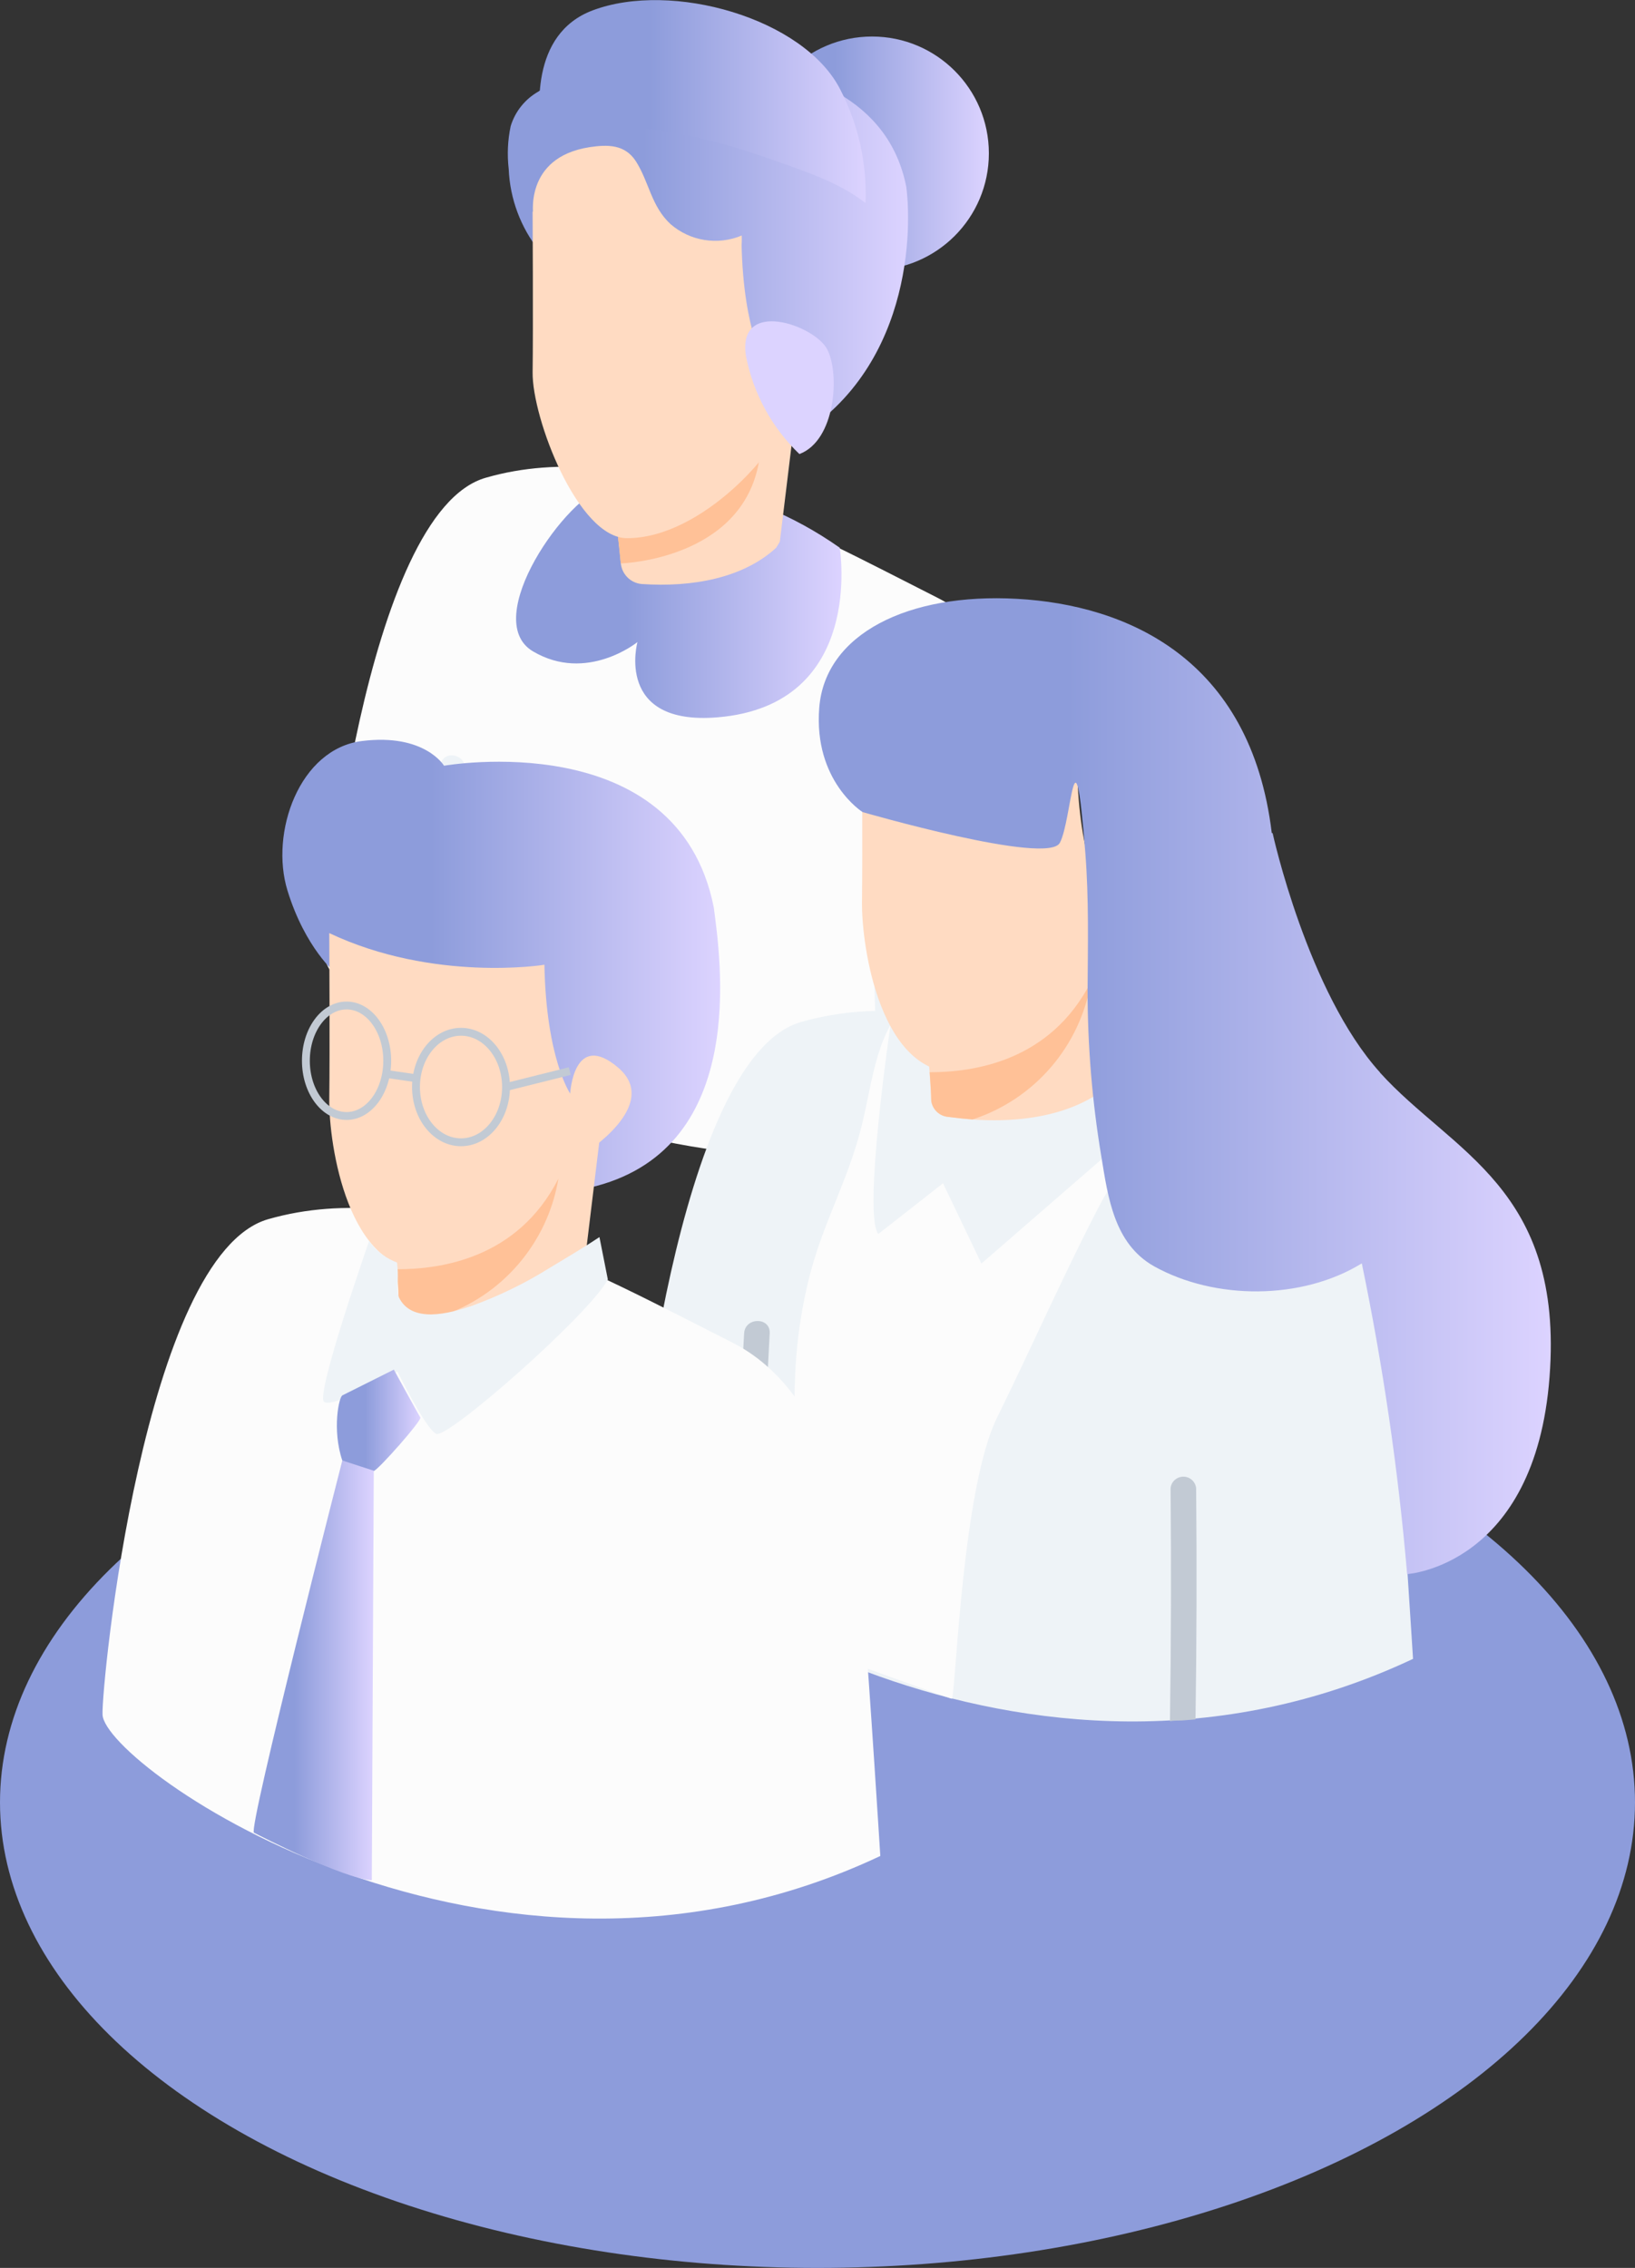
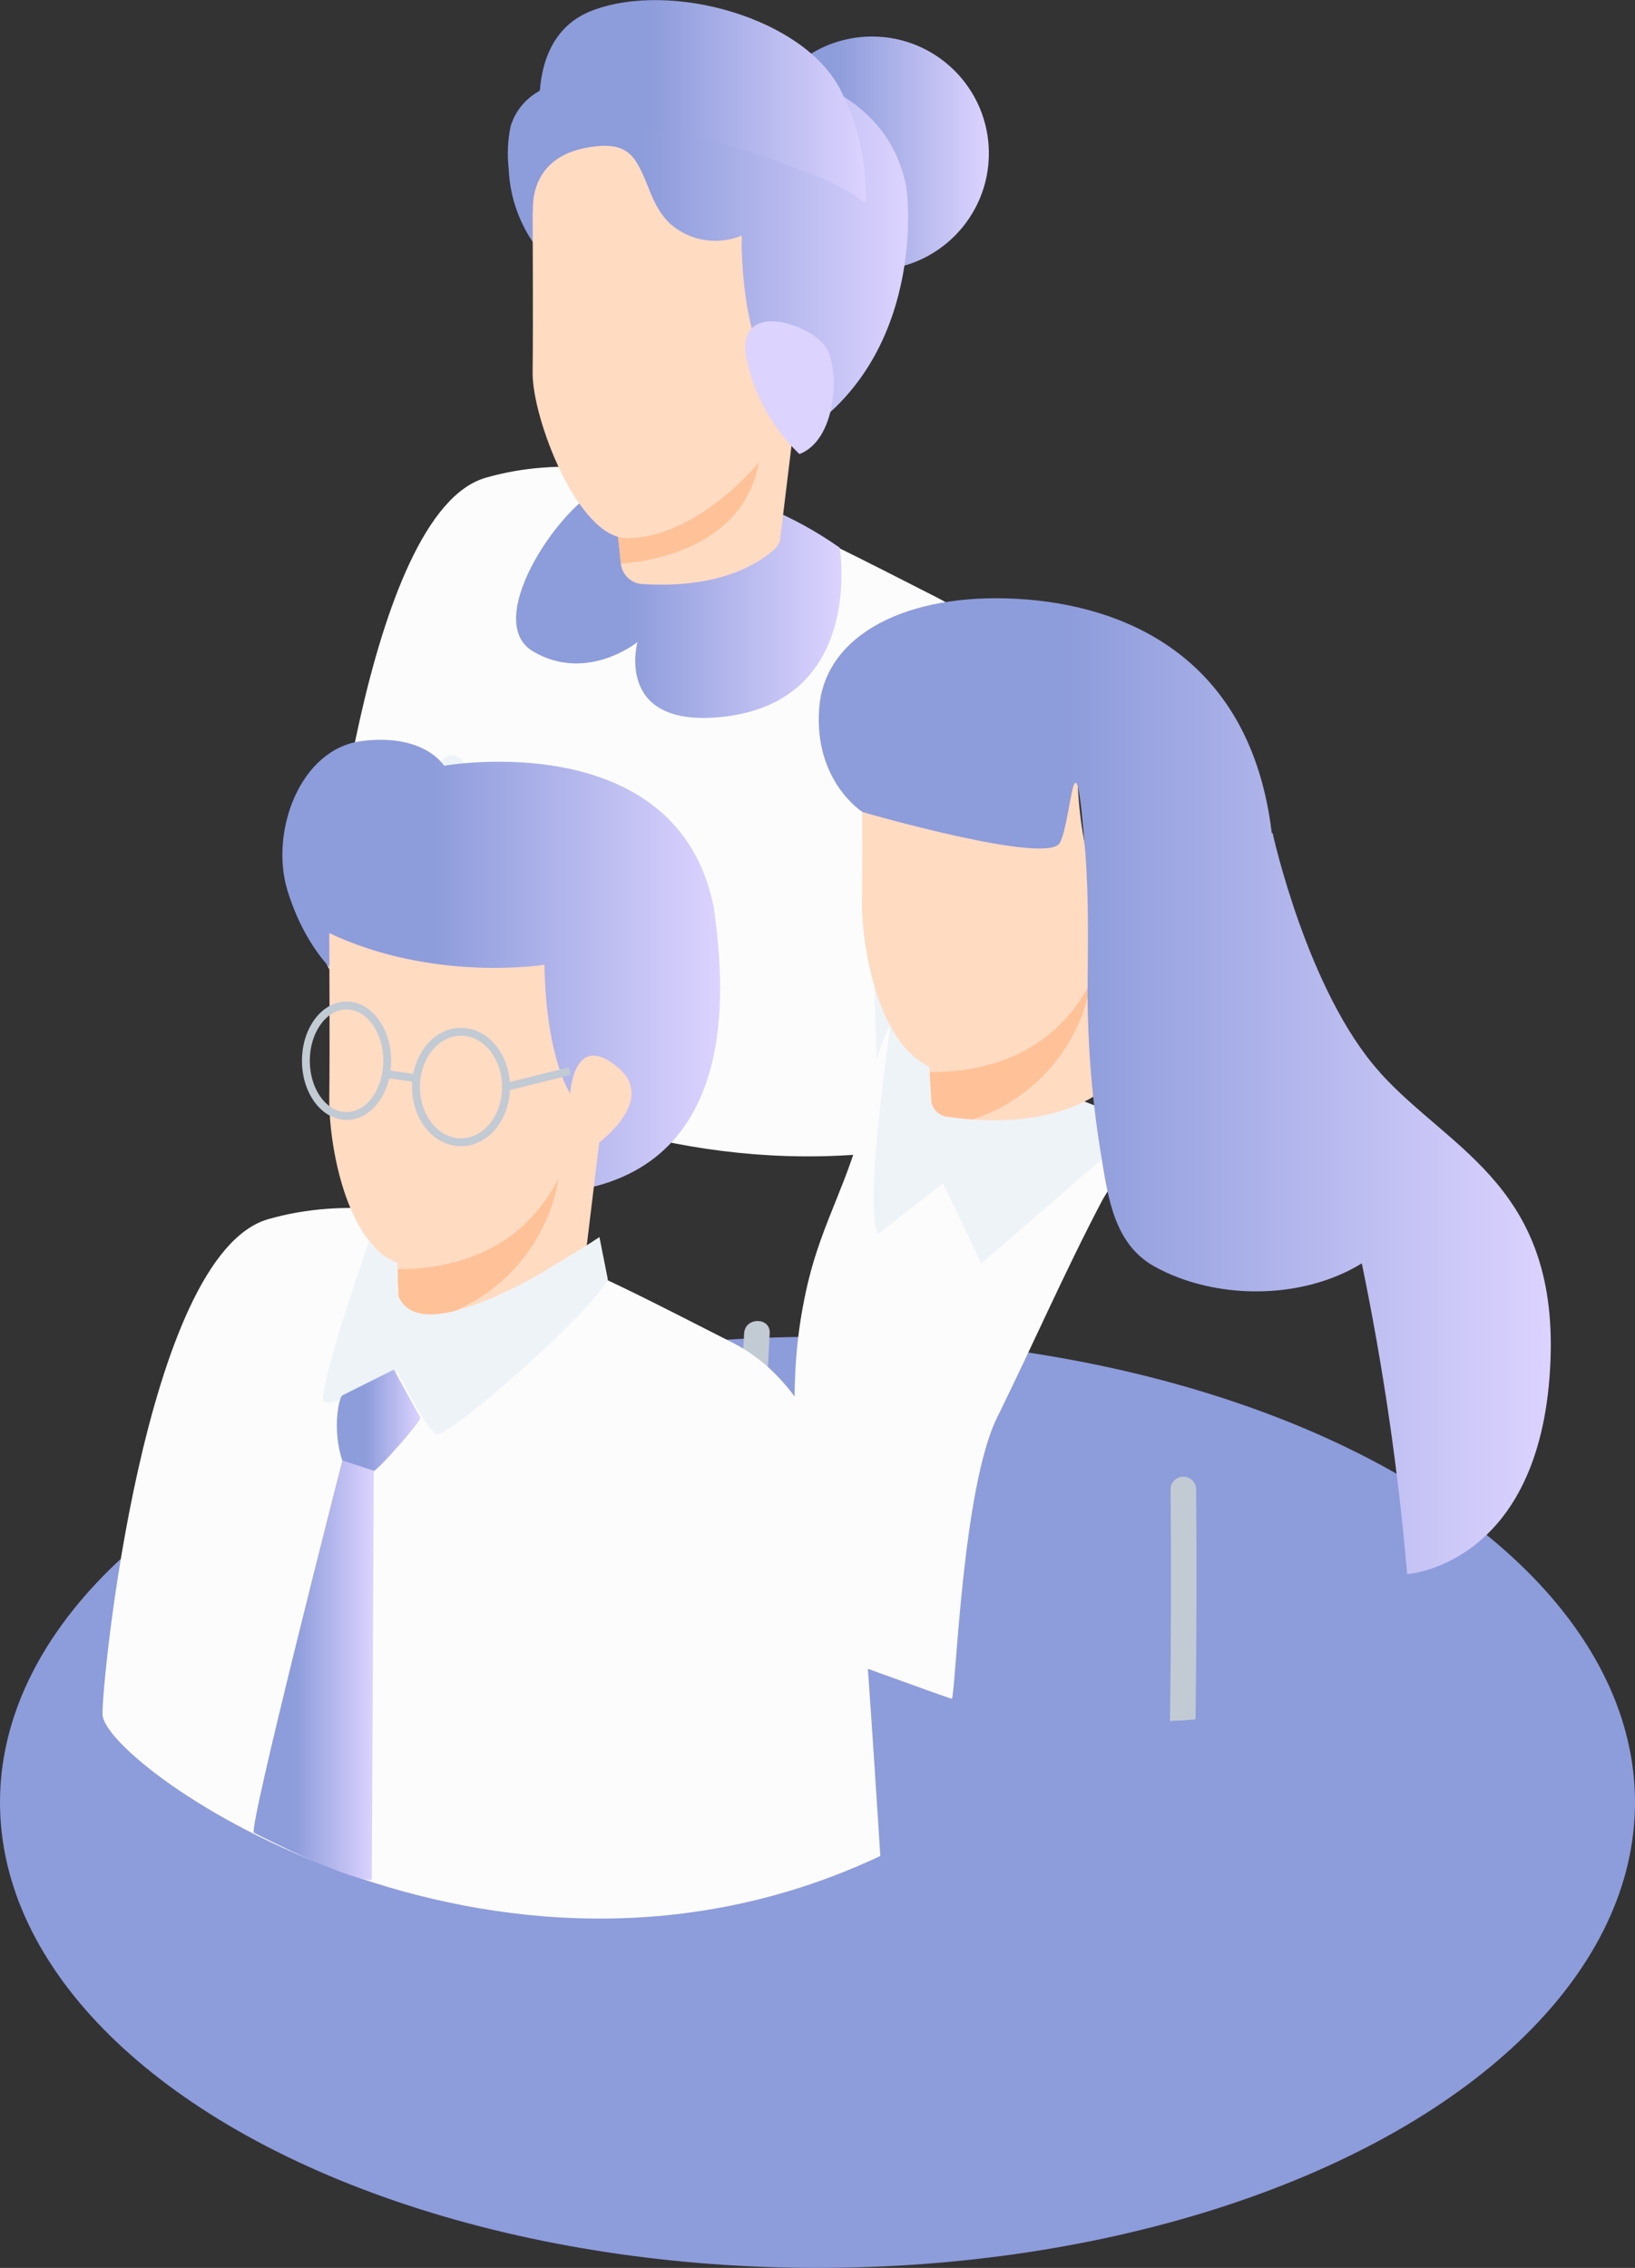
<svg xmlns="http://www.w3.org/2000/svg" xmlns:xlink="http://www.w3.org/1999/xlink" id="_レイヤー_2" width="158" height="219.17" viewBox="0 0 158 219.17">
  <rect x="0" y="0" width="158" height="219.17" fill="#333333" stroke="none" />
  <defs>
    <style>.cls-1{fill:url(#_名称未設定グラデーション_5-6);}.cls-2{fill:url(#_名称未設定グラデーション_5-5);}.cls-3{fill:url(#_名称未設定グラデーション_5-3);}.cls-4{fill:url(#_名称未設定グラデーション_5-8);}.cls-5{fill:url(#_名称未設定グラデーション_5-2);}.cls-6{fill:url(#_名称未設定グラデーション_5-7);}.cls-7{fill:#c2cad4;}.cls-8{fill:#8d9cdb;}.cls-9{fill:#dcd3ff;}.cls-10{fill:url(#_名称未設定グラデーション_5);}.cls-11{fill:#ffc197;}.cls-12{fill:#eef3f7;}.cls-13{fill:url(#_名称未設定グラデーション_5-4);}.cls-14{fill:none;stroke:#c2cad4;stroke-miterlimit:10.15;stroke-width:.76px;}.cls-15{fill:#ffdbc2;}.cls-16{fill:#fcfcfc;}</style>
    <linearGradient id="_名称未設定グラデーション_5" x1="49.87" y1="58.02" x2="81.32" y2="58.02" gradientUnits="userSpaceOnUse">
      <stop offset=".34" stop-color="#8d9cdb" />
      <stop offset="1" stop-color="#dcd3ff" />
    </linearGradient>
    <linearGradient id="_名称未設定グラデーション_5-2" x1="72.98" y1="14.82" x2="95.56" y2="14.82" xlink:href="#_名称未設定グラデーション_5" />
    <linearGradient id="_名称未設定グラデーション_5-3" x1="49.07" y1="25.14" x2="87.75" y2="25.14" xlink:href="#_名称未設定グラデーション_5" />
    <linearGradient id="_名称未設定グラデーション_5-4" x1="52.12" y1="9.81" x2="83.66" y2="9.81" xlink:href="#_名称未設定グラデーション_5" />
    <linearGradient id="_名称未設定グラデーション_5-5" x1="79.11" y1="104.96" x2="149.86" y2="104.96" xlink:href="#_名称未設定グラデーション_5" />
    <linearGradient id="_名称未設定グラデーション_5-6" x1="27.29" y1="93.29" x2="69.58" y2="93.29" xlink:href="#_名称未設定グラデーション_5" />
    <linearGradient id="_名称未設定グラデーション_5-7" x1="32.55" y1="137.28" x2="40.62" y2="137.28" xlink:href="#_名称未設定グラデーション_5" />
    <linearGradient id="_名称未設定グラデーション_5-8" x1="24.51" y1="161.43" x2="36.12" y2="161.43" xlink:href="#_名称未設定グラデーション_5" />
  </defs>
  <g id="_レイヤー_1-2">
    <ellipse id="_楕円形_13" class="cls-8" cx="79" cy="174.18" rx="79" ry="44.99" />
    <path class="cls-16" d="M104.41,105.87s-1.09-17.43-1.49-21.74c-.37-3.9-1.66-21.03-12.38-26.39-13.54-6.84-29.15-15.71-43.57-11.58-11.72,3.29-15.67,43.76-15.54,46.46,.23,4.85,36.5,30.47,72.99,13.26Z" />
    <path class="cls-10" d="M81.15,52.95s2.51,15.16-11.78,16.37c-10,.84-7.77-7.27-7.77-7.27,0,0-4.89,3.97-10.09,.9s3.31-15.16,7.2-15.97,13.16-.59,22.45,5.96Z" />
    <circle class="cls-5" cx="84.27" cy="14.82" r="11.29" />
    <path class="cls-3" d="M52.11,24.24c-1.79-2.25-2.83-5.02-2.95-7.9-.16-1.39-.1-2.79,.19-4.15,.43-1.42,1.4-2.62,2.69-3.35,.97-.63,1.85-1.39,2.63-2.24,0,0,29.53-5.73,32.91,11.46h0c.62,4.82,.26,19.35-12.94,25.44-13.41,6.17-7.19-15.73-7.19-15.73" />
    <path class="cls-15" d="M59.26,48.71l17.59-8.62-1.49,12.25s-.12,.23-.36,.6c-3.2,2.94-8.12,3.83-12.98,3.5-1.08-.09-1.94-.95-2.03-2.03-.17-1.92-.4-3.81-.73-5.7Z" />
    <path class="cls-15" d="M51.55,20.97s-1.01-5.76,5.44-6.75c1.74-.26,3.39-.27,4.45,1.35,1.3,2.03,1.48,4.35,3.36,6.09,1.9,1.65,4.57,2.07,6.88,1.1,.05,1.91-.23,3.35-2.57,3.97s-15.73-2-17.56-5.76Z" />
-     <path class="cls-13" d="M74.87,15.52c-7.03-2.51-13.72-3.98-21.18-2.97-.67,.04-1.2,.59-1.22,1.26-.55-2.98-1.27-10.53,4.81-12.81,7.63-2.87,20.39,.75,23.91,7.63,1.76,3.39,2.6,7.18,2.45,10.99-2.52-1.97-5.69-3-8.77-4.1Z" />
+     <path class="cls-13" d="M74.87,15.52c-7.03-2.51-13.72-3.98-21.18-2.97-.67,.04-1.2,.59-1.22,1.26-.55-2.98-1.27-10.53,4.81-12.81,7.63-2.87,20.39,.75,23.91,7.63,1.76,3.39,2.6,7.18,2.45,10.99-2.52-1.97-5.69-3-8.77-4.1" />
    <path class="cls-11" d="M59.72,51.87l.27,2.58s11.73-.33,13.36-9.87l-13.63,7.29Z" />
    <path class="cls-15" d="M51.47,20.44s.06,11.32,0,15.53c-.06,4.44,4.38,16.05,9.13,16.04,7.36,0,14.77-8.87,14.77-10.81,0,0,7.37-4.59,3.21-8.12s-4.49,2.45-4.49,2.45c0,0-2.27-3.33-2.43-12.09,0,0-10.4,1.65-20.2-2.99Z" />
    <path class="cls-12" d="M41.03,101.41c-.68-.42-1.34-.87-1.97-1.36,.29-8.83,1.47-17.61,3.52-26.2,.36-1.5,2.67-.86,2.31,.64-2.12,8.89-3.29,17.98-3.49,27.12l-.38-.2Z" />
    <path class="cls-12" d="M85.98,111.31c-.34,0-.68,.04-1.01,.09l-.88-30.23c0-.66,.54-1.2,1.2-1.2s1.2,.54,1.2,1.2l.87,30.03c-.46,0-.92,.03-1.37,.1Z" />
    <path class="cls-9" d="M77.25,43.88c-2.65-2.54-4.45-5.84-5.16-9.45-.9-5.64,6.64-3.04,7.86-.65s.79,8.79-2.7,10.1Z" />
    <g>
-       <path class="cls-12" d="M136.55,160.31s-1.13-17.95-1.54-22.39c-.38-4.06-1.72-21.65-12.75-27.22-13.94-7.05-30.01-16.19-44.86-11.93-12.04,3.45-16.14,45.11-16.01,47.89,.24,4.99,37.59,31.38,75.16,13.65Z" />
      <path class="cls-16" d="M108.03,112.85c0,.95-1.11,2.38-1.53,3.18-3.58,6.81-6.72,14.01-10.15,20.97-3.34,6.8-3.96,25.91-4.35,27.16,0,.12-13.68-4.96-13.79-4.89s-1.13-9.89-1.14-10.48c-.16-10.9-.96-16.46,1.01-24.86,1.42-5.96,4.06-9.99,5.38-15.94,.65-2.84,1.11-6.24,2.53-8.83,1.63-2.9,22.05,7.31,22.05,13.69Z" />
      <path class="cls-7" d="M114.18,166.27c-.38,0-.74,0-1.12,.06,.11-7.5,.13-15.01,.06-22.5,.06-.68,.66-1.18,1.35-1.12,.6,.05,1.07,.53,1.12,1.12,.07,7.44,.05,14.89-.06,22.33l-1.35,.11Z" />
      <path class="cls-7" d="M73.47,156.85h0c-.08-.05-.17-.09-.25-.12l-.67-.37-.78-.43-.65-.36c0-8.92,.26-17.83,.79-26.72,.09-1.58,2.56-1.59,2.47,0-.51,9.18-.78,18.35-.8,27.54,0,.16-.04,.31-.1,.46Z" />
      <path class="cls-12" d="M86.04,99.15s-2.68,18.27-1.16,20.1l6.25-4.9,3.71,7.76,15.54-13.49-24.35-9.47Z" />
      <path class="cls-15" d="M83.3,71.11s.06,11.66,0,16c-.06,4.57,1.87,16.91,9.38,16.51s15.22-9.13,15.22-11.16c0,0,7.59-4.72,3.3-8.35s-4.62,2.52-4.62,2.52c0,0-2.32-3.38-2.49-12.45-.02,.04-10.74,1.71-20.8-3.06Z" />
      <path class="cls-15" d="M107.54,104.58c-3.83,3.53-10.06,4.19-15.82,3.36-.89-.07-1.61-.75-1.73-1.63-.09-1.77-.2-3.53-.36-5.29l19.8-9.68-1.53,12.62s-.13,.25-.37,.63Z" />
      <path class="cls-11" d="M93.95,108.18c-.77-.06-1.54-.14-2.3-.24-.86-.06-1.56-.72-1.66-1.57,0-.92-.09-1.84-.15-2.75,4.19,0,11.65-1.01,15.59-8.75-1.04,6.23-5.46,11.37-11.47,13.32Z" />
      <path class="cls-2" d="M133.36,103.64c-7.01-7.74-10.38-23.13-10.38-23.13h-.08c-2.03-16.92-14.05-22.05-24.61-22.64s-18.55,3.4-19.12,10.51,4.19,10.1,4.19,10.1c0,0,17.88,5.18,19.06,2.97s1.41-12.42,2.46,.95c.35,4.42,.25,8.85,.22,13.28,0,5.39,.44,10.77,1.33,16.09,.65,3.98,1.24,8.41,5.07,10.59,5.88,3.29,14.31,3.3,20.1-.27,2.05,9.92,3.52,19.94,4.38,30.03,0,0,12.36-.76,13.76-19.03,1.4-18.27-9.41-21.72-16.38-29.43Z" />
    </g>
    <g>
      <path class="cls-16" d="M85.07,179.36s-1.13-17.95-1.54-22.39c-.38-4.06-1.72-21.65-12.75-27.22-13.95-7.04-30.01-16.18-44.86-11.93-12.04,3.45-16.14,45.11-16.01,47.89,.23,4.99,37.58,31.38,75.16,13.65Z" />
      <path class="cls-1" d="M32.45,94.07s-2.95-2.42-4.67-8.01,1.15-13.7,7.21-14.45,7.92,2.39,7.92,2.39c0,0,22.58-4,26.07,13.71h0c.64,4.96,3.35,22.96-11.33,26.9s-9.4-16.9-9.4-16.9" />
      <path class="cls-15" d="M31.82,90.16s.06,11.66,0,16c-.06,4.57,1.87,16.91,9.38,16.51s15.22-9.13,15.22-11.16c0,0,7.59-4.72,3.3-8.35s-4.62,2.52-4.62,2.52c0,0-2.32-3.38-2.49-12.45-.02,.02-10.73,1.71-20.8-3.06Z" />
      <path class="cls-15" d="M56.06,123.62c-3.83,3.53-10.06,4.19-15.82,3.36-.89-.07-1.61-.75-1.73-1.63-.09-1.77-.2-3.53-.36-5.29l19.76-9.67-1.53,12.62s-.09,.24-.32,.62Z" />
      <path class="cls-11" d="M42.48,127.22c-.77-.06-1.54-.14-2.3-.24-.86-.06-1.56-.72-1.66-1.57,0-.92-.09-1.84-.15-2.75,4.19,0,11.65-1.01,15.59-8.75-1.04,6.23-5.46,11.37-11.47,13.32Z" />
      <path class="cls-12" d="M57.91,119.56c-1.6,1.07-3.25,2.03-4.91,3.04-2.33,1.45-4.81,2.65-7.39,3.59-2.14,.73-5.89,1.79-7.1-.9-.12-.48-.14-.99-.08-1.48,.04-.6,.01-1.2-.06-1.8h0c-1.02-.38-1.92-1.04-2.58-1.91-.05-.07-.09-.15-.1-.23h0s-5.21,14.89-4.38,15.6,7.1-2.93,7.1-2.93c0,0,2.68,5.49,3.74,6.03s14.76-11.5,16.59-14.92l-.81-4.09Z" />
      <path class="cls-6" d="M33.08,134.86c-.31,.12-1.01,3.28,0,6.29,0,0,2.56,1.17,3.04,1.01s4.67-4.9,4.5-5.17-2.56-4.63-2.56-4.63l-4.98,2.49Z" />
      <path class="cls-4" d="M33.08,141.14s-9.13,35.66-8.54,35.97,8.57,4.41,11.39,4.6l.19-39.58" />
      <ellipse class="cls-14" cx="33.49" cy="102.51" rx="3.93" ry="5.34" />
      <ellipse class="cls-14" cx="44.55" cy="105.05" rx="4.35" ry="5.34" />
      <line class="cls-14" x1="37.42" y1="103.8" x2="40.19" y2="104.2" />
      <line class="cls-14" x1="48.9" y1="105.05" x2="55.06" y2="103.51" />
    </g>
  </g>
</svg>